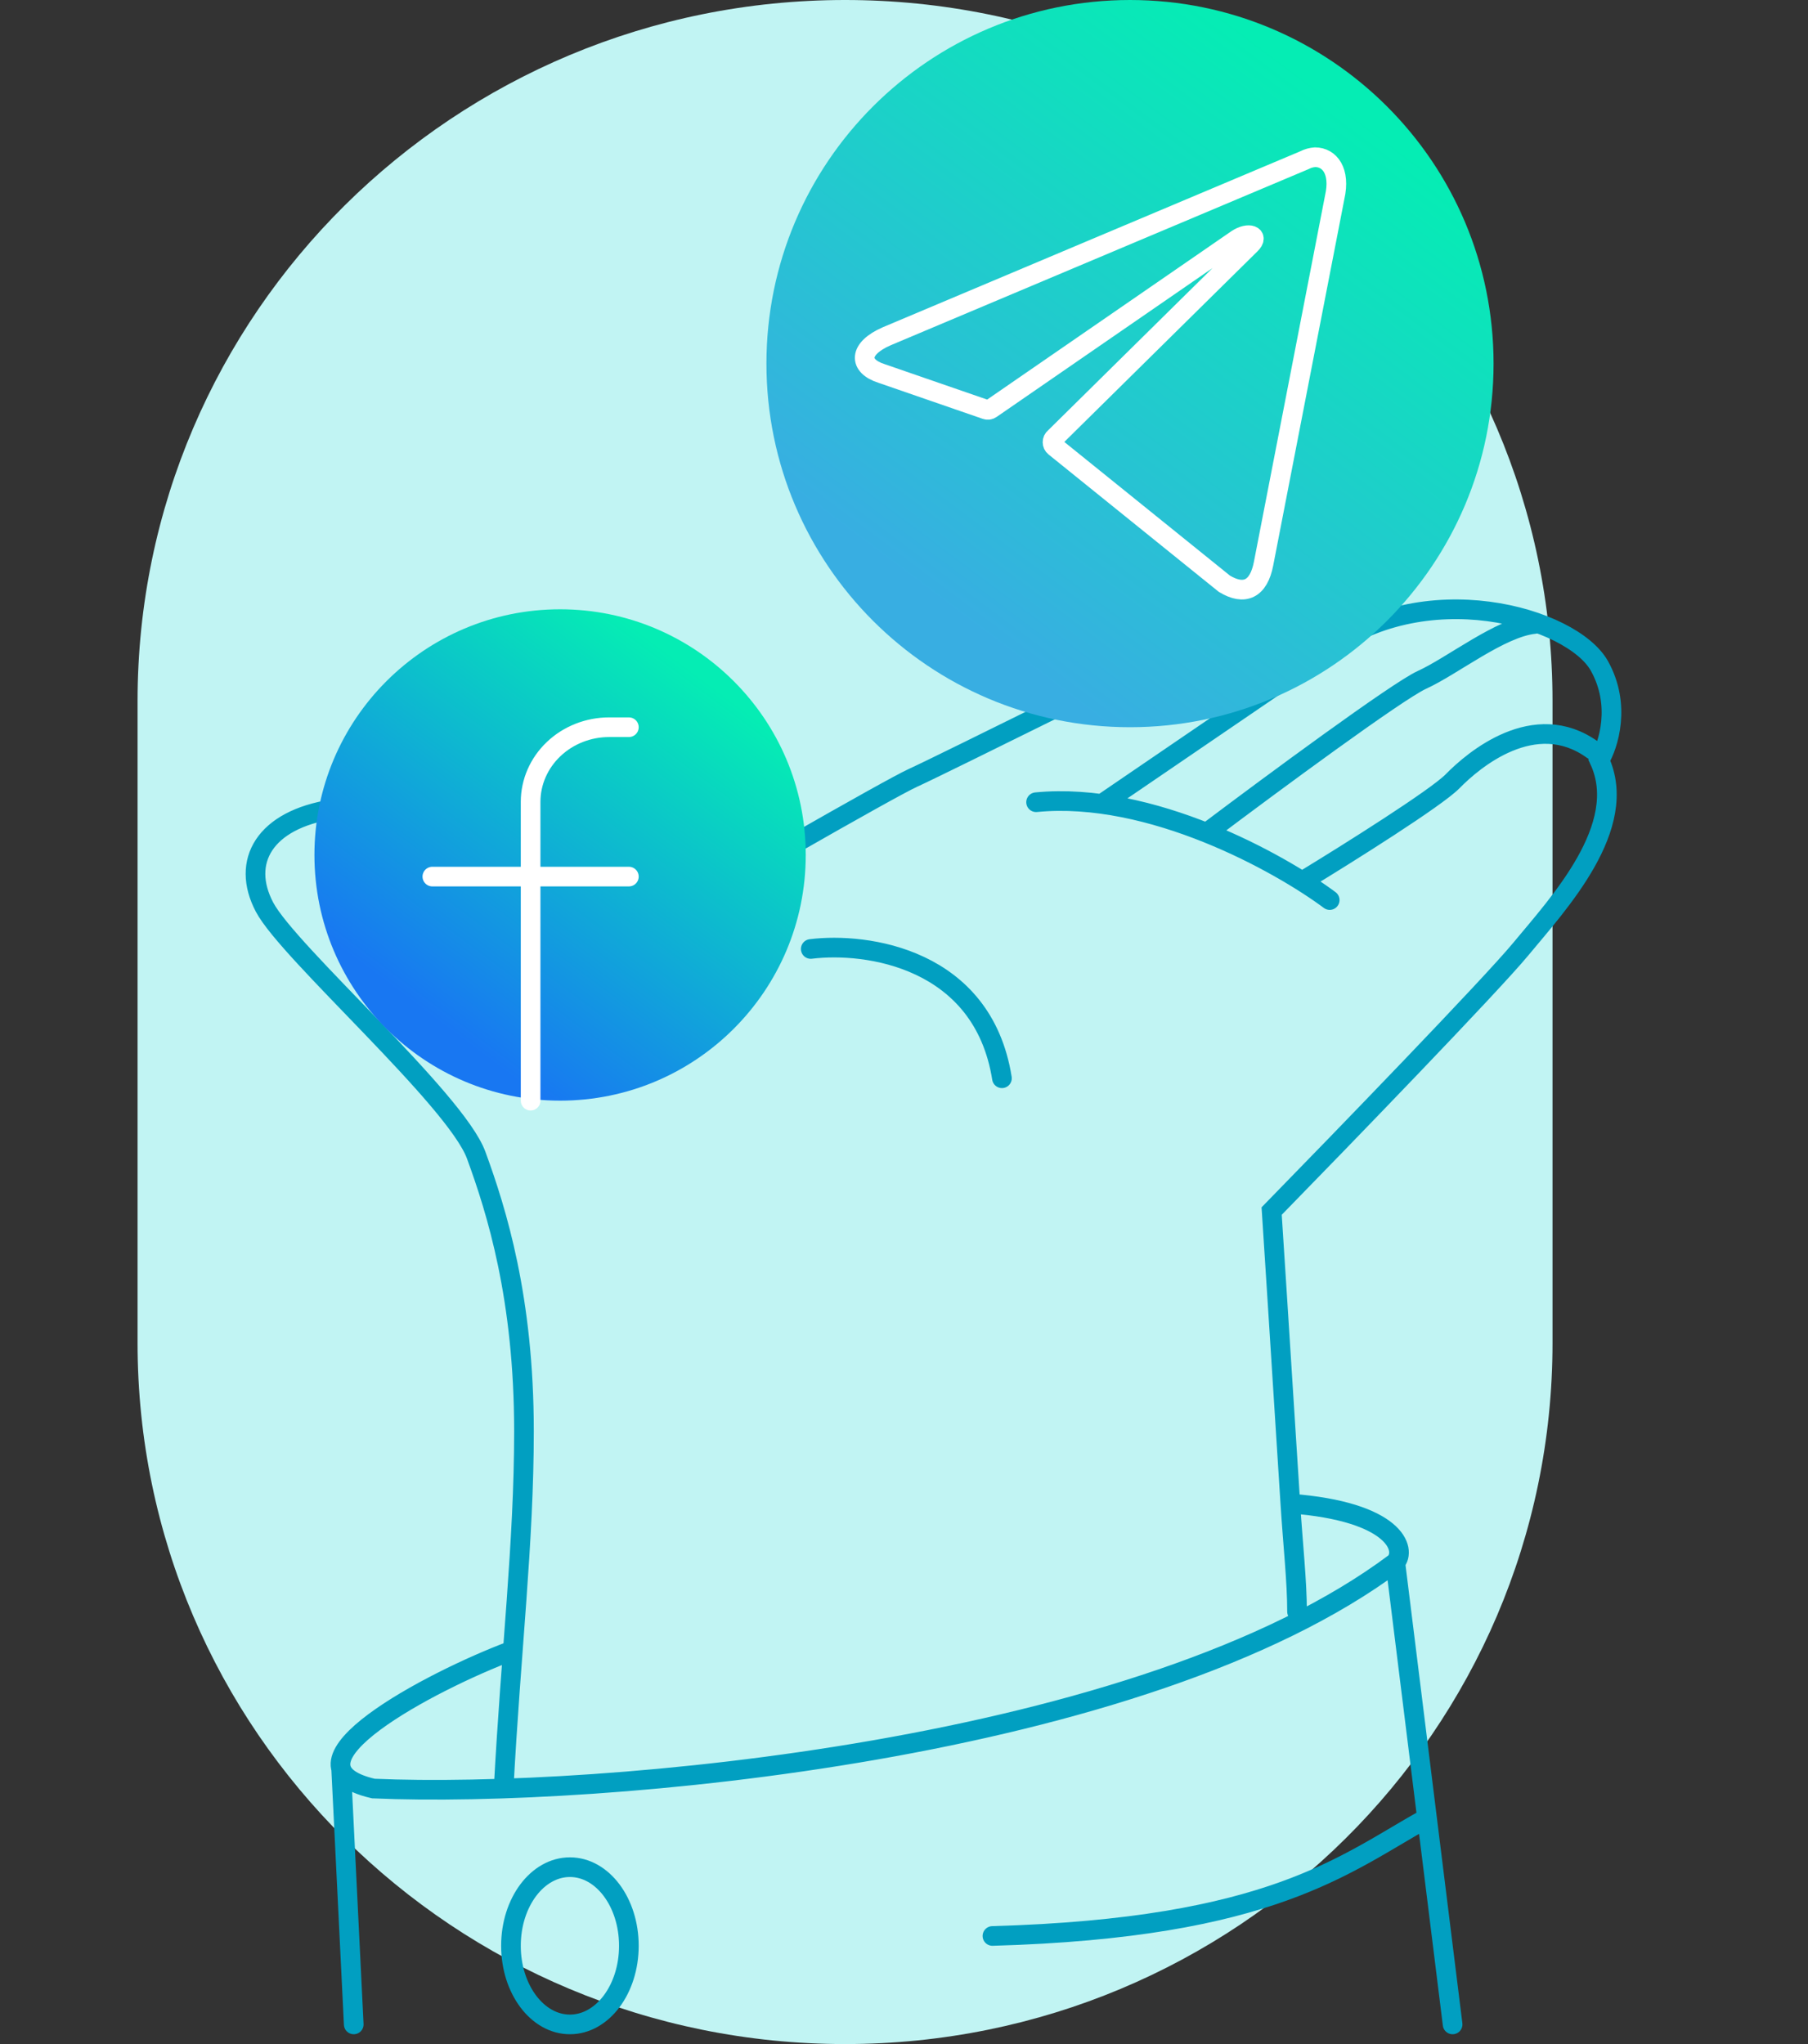
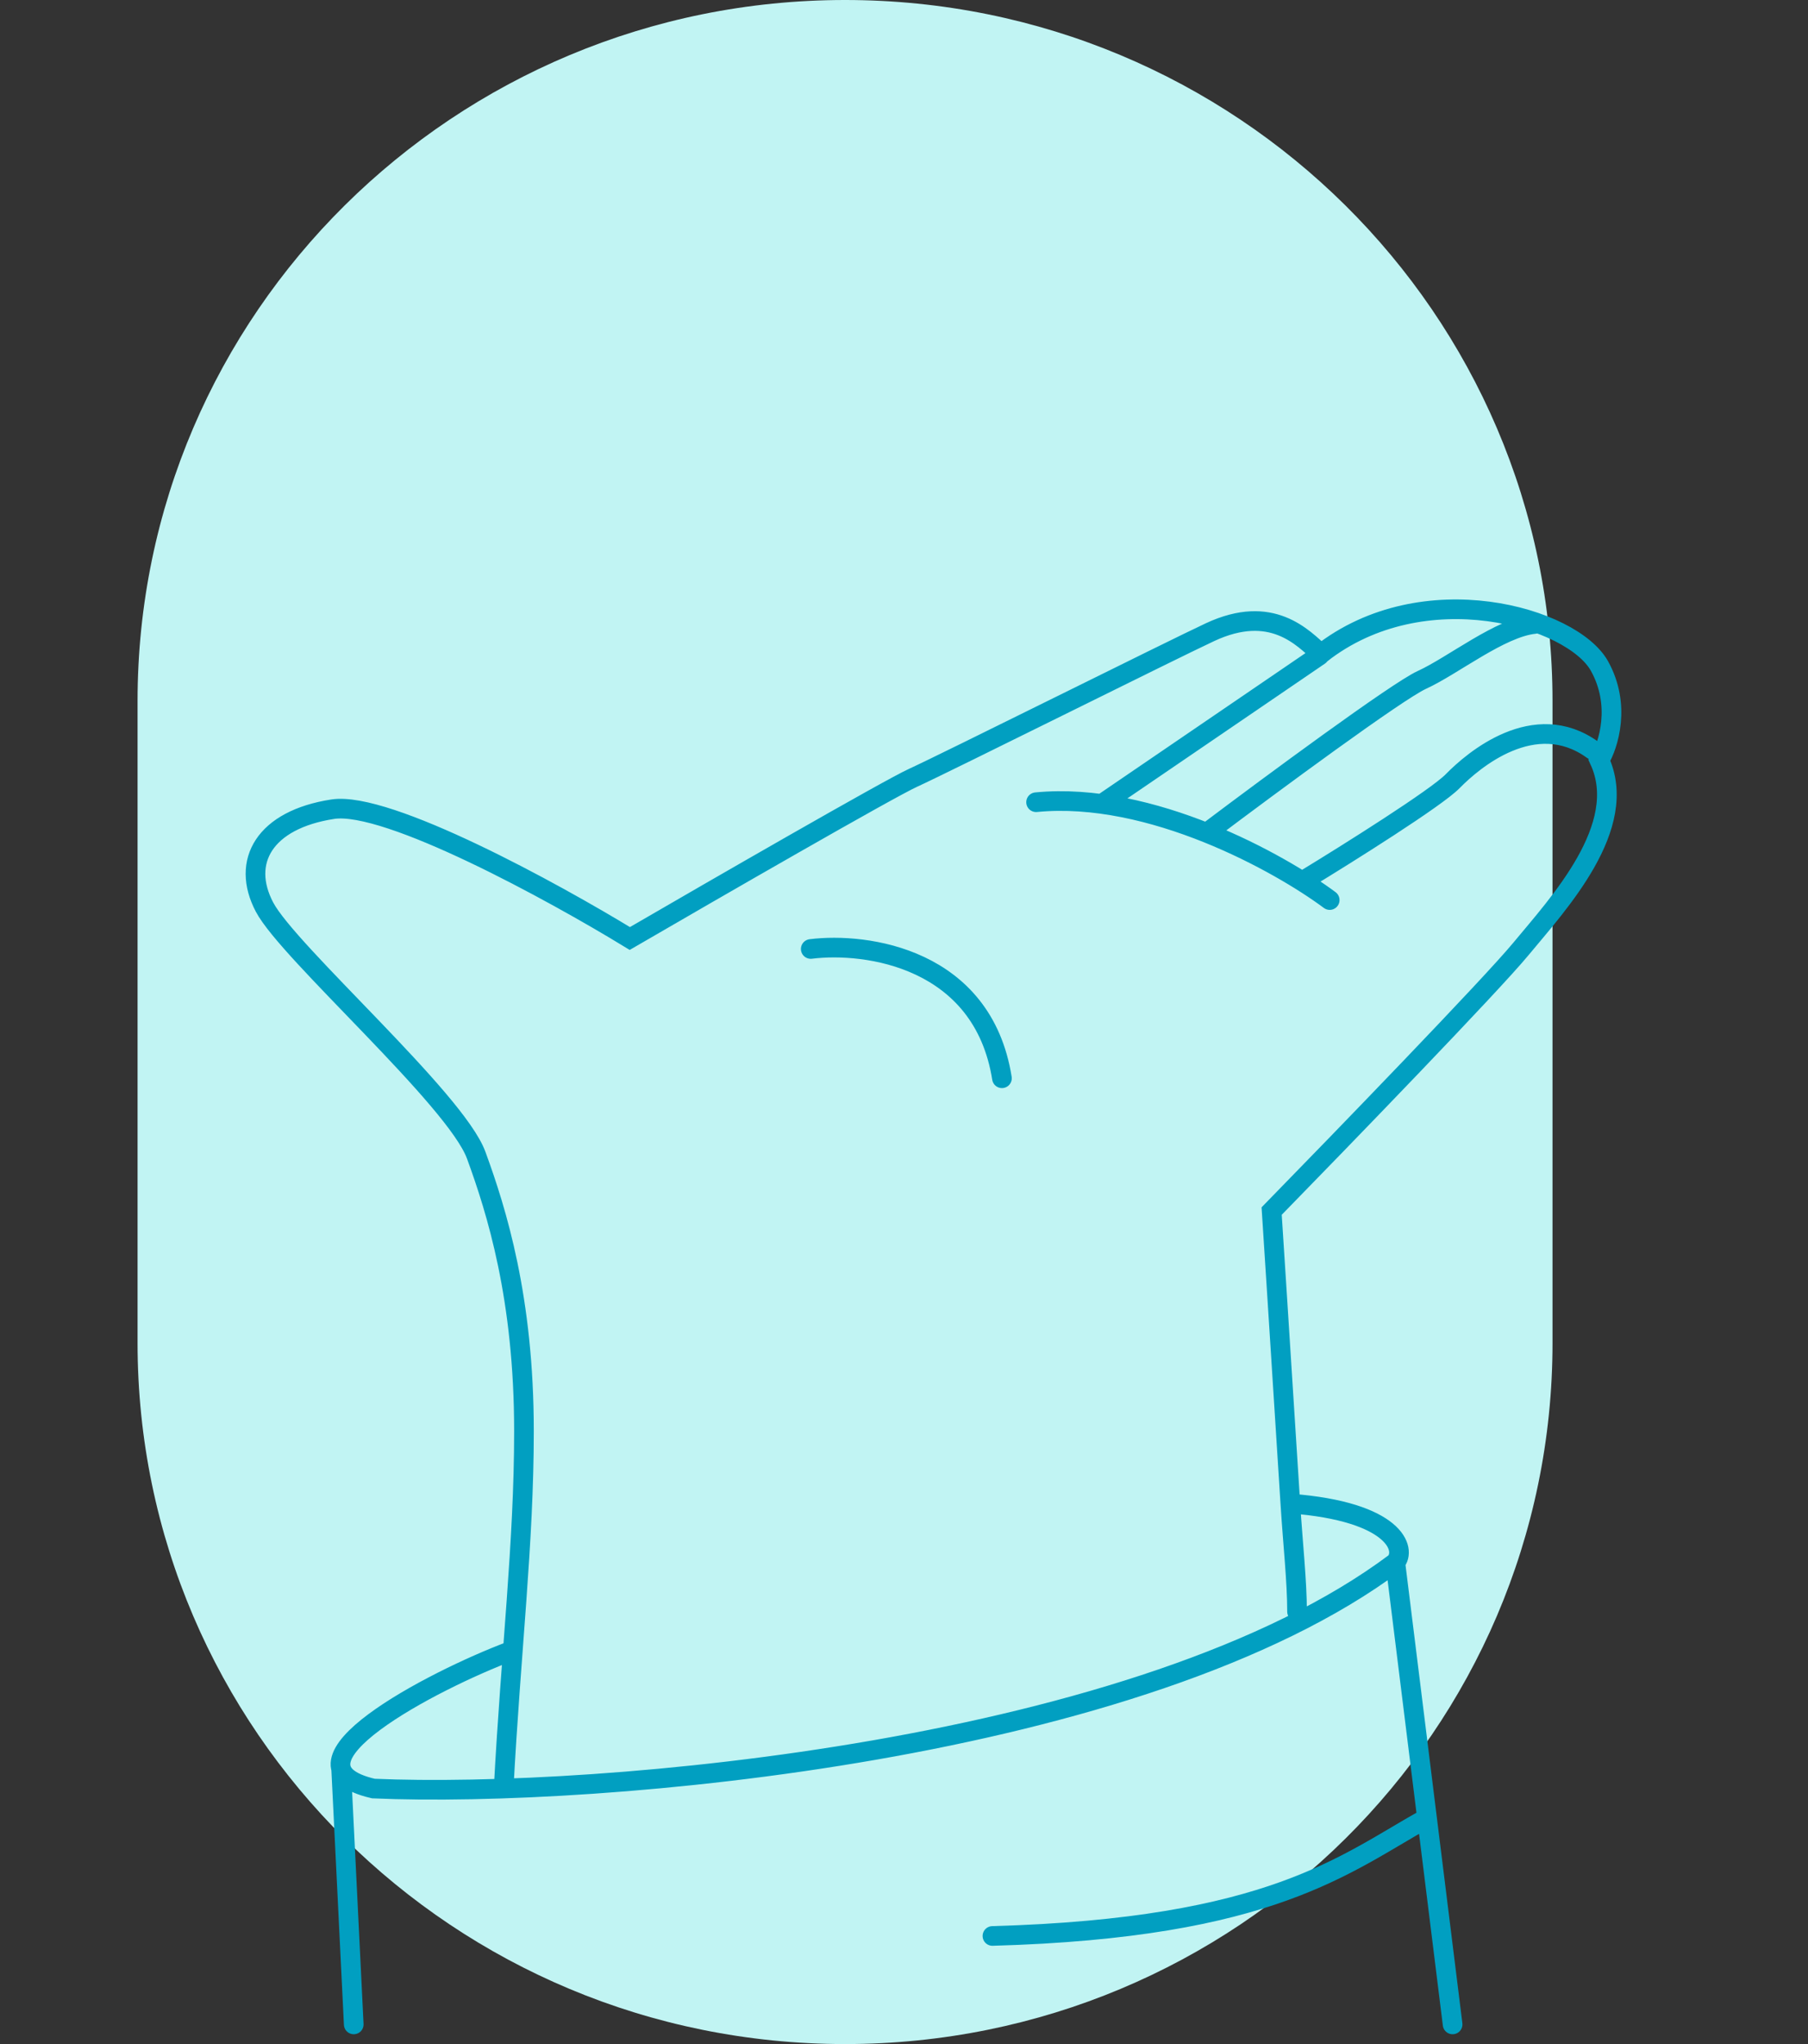
<svg xmlns="http://www.w3.org/2000/svg" width="92" height="104" viewBox="0 0 92 104" fill="none">
  <rect x="0" y="0" width="92" height="104" fill="#333333" stroke="none" />
  <path d="M79 35.669C79 15.97 62.882 0 43 0C23.118 0 7 15.97 7 35.669V68.331C7 88.031 23.118 104 43 104C62.882 104 79 88.031 79 68.331V35.669Z" fill="#C1F4F3" />
  <path d="M66 82C66 80.45 65.791 78.595 65.659 76.5M25.627 91C26 84 26.662 78.5 26.662 72.819C26.662 66.053 25.272 61.618 24.23 58.773C23.188 55.928 14.675 48.461 13.459 46.15C12.243 43.838 13.459 41.705 16.933 41.171C19.713 40.745 28.168 45.379 32.048 47.75C36.333 45.261 45.216 40.14 46.467 39.571C48.031 38.86 59.67 33.049 61.581 32.16C64.708 30.705 66.288 32.437 67.214 33.267C72.426 29.178 79.996 31.393 81.386 33.882C82.498 35.873 81.849 37.912 81.386 38.682C82.95 42.06 79.301 45.972 77.39 48.283C75.862 50.132 68.299 57.943 64.708 61.618C64.708 61.618 65.148 68.41 65.659 76.5M41.255 48.283C44.093 47.928 50.011 48.745 50.984 54.861M56.196 40.816L67.14 33.349M61.581 42.238C64.65 39.927 71.101 35.162 72.352 34.593C73.916 33.882 76.348 31.926 78.085 31.748M66.445 44.727C68.588 43.423 73.082 40.602 73.916 39.749C74.958 38.682 78.085 36.015 81.039 38.149M67.662 45.794C65.114 43.898 58.558 40.247 52.721 40.816M71 79.5C58.2 89.1 30.5 91.5 19 91C13.8 89.8 22 85.5 26 84M71 79.5L73.916 103M71 79.5C71.606 78.833 70.986 76.9 65.659 76.5M17.36 90L18 103M72.613 92.5C68.419 94.833 64.716 98.1 50.5 98.5" stroke="#019FC1" stroke-linecap="round" />
-   <path d="M57.5 37C67.717 37 76 28.717 76 18.5C76 8.283 67.717 0 57.5 0C47.283 0 39 8.283 39 18.5C39 28.717 47.283 37 57.5 37Z" fill="url(#paint0_linear_238_2294)" />
-   <path d="M66.919 8C67.659 8 68.216 8.709 67.918 10.027L64.298 28.67C64.045 29.995 63.312 30.314 62.3 29.698L53.665 22.73C53.631 22.703 53.604 22.669 53.585 22.629C53.566 22.589 53.557 22.544 53.557 22.499C53.557 22.454 53.566 22.41 53.585 22.37C53.604 22.33 53.631 22.295 53.665 22.269L63.636 12.43C64.09 11.991 63.539 11.778 62.942 12.175L50.428 20.802C50.39 20.829 50.347 20.846 50.302 20.852C50.257 20.858 50.211 20.853 50.168 20.837L44.855 19.001C43.674 18.625 43.674 17.739 45.121 17.109L66.38 8.149C66.549 8.061 66.732 8.011 66.919 8Z" stroke="white" stroke-linecap="round" stroke-linejoin="round" />
-   <path d="M28.5 56C35.404 56 41 50.404 41 43.5C41 36.596 35.404 31 28.5 31C21.596 31 16 36.596 16 43.5C16 50.404 21.596 56 28.5 56Z" fill="url(#paint1_linear_238_2294)" />
-   <path d="M27 56V40.8C27 39.792 27.421 38.826 28.172 38.113C28.922 37.4 29.939 37 31 37H32M22 44.6H32" stroke="white" stroke-linecap="round" />
-   <ellipse cx="29" cy="99" rx="3" ry="4" stroke="#019FC1" stroke-linecap="round" />
  <defs>
    <linearGradient id="paint0_linear_238_2294" x1="67.838" y1="4.897" x2="48.251" y2="31.015" gradientUnits="userSpaceOnUse">
      <stop stop-color="#05EDB4" />
      <stop offset="1" stop-color="#38AEE2" />
    </linearGradient>
    <linearGradient id="paint1_linear_238_2294" x1="35.485" y1="34.309" x2="22.251" y2="51.956" gradientUnits="userSpaceOnUse">
      <stop stop-color="#05EDB4" />
      <stop offset="1" stop-color="#1877F2" />
    </linearGradient>
  </defs>
</svg>